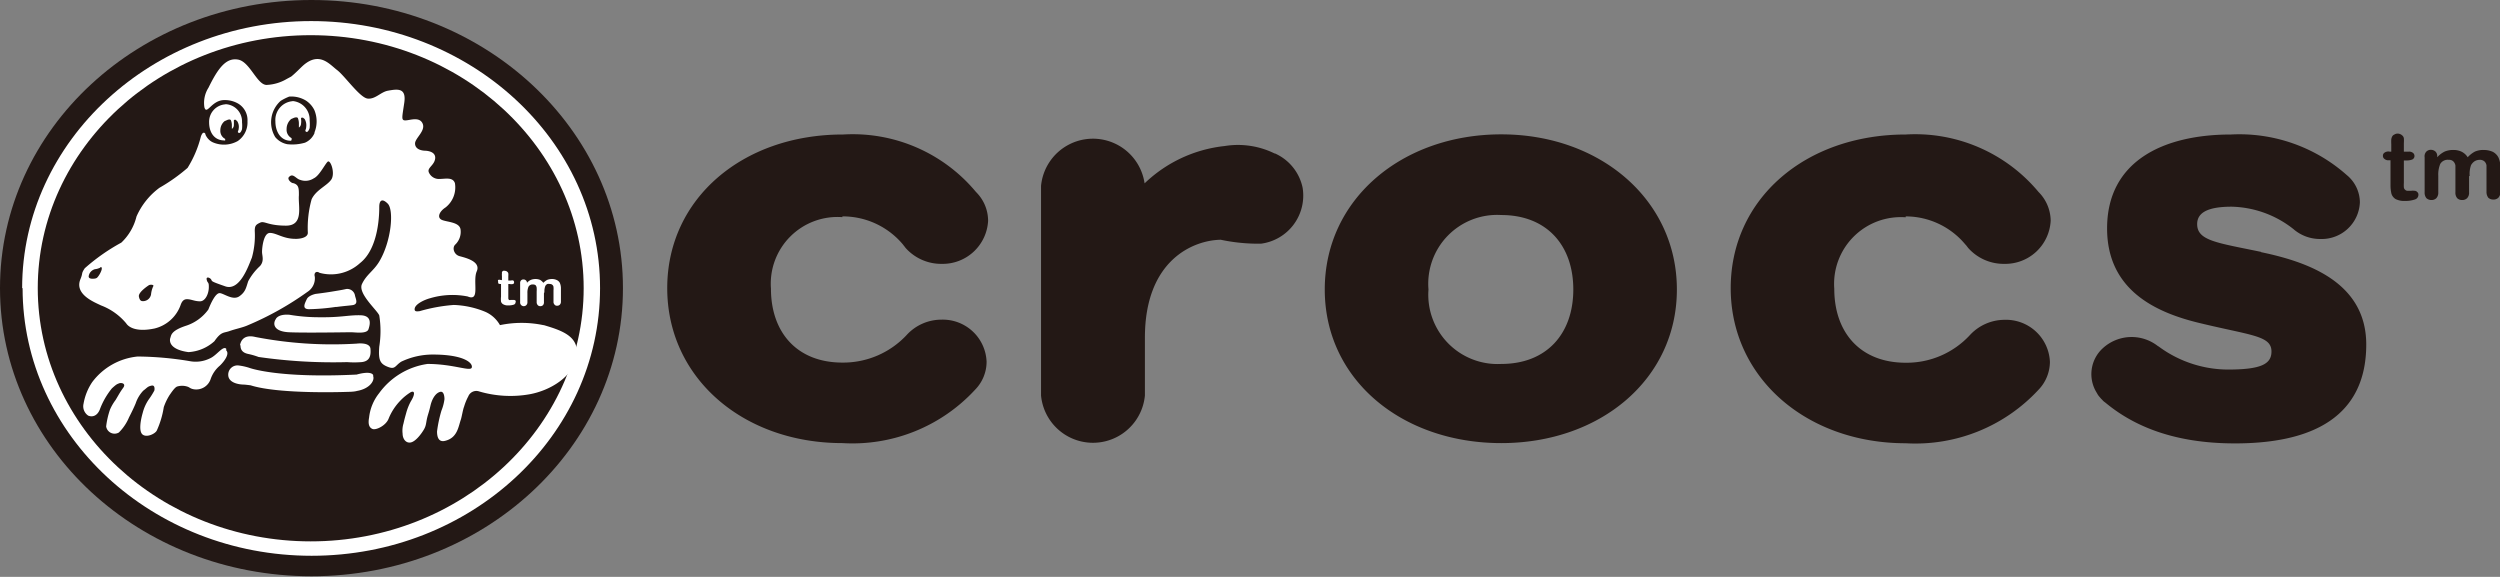
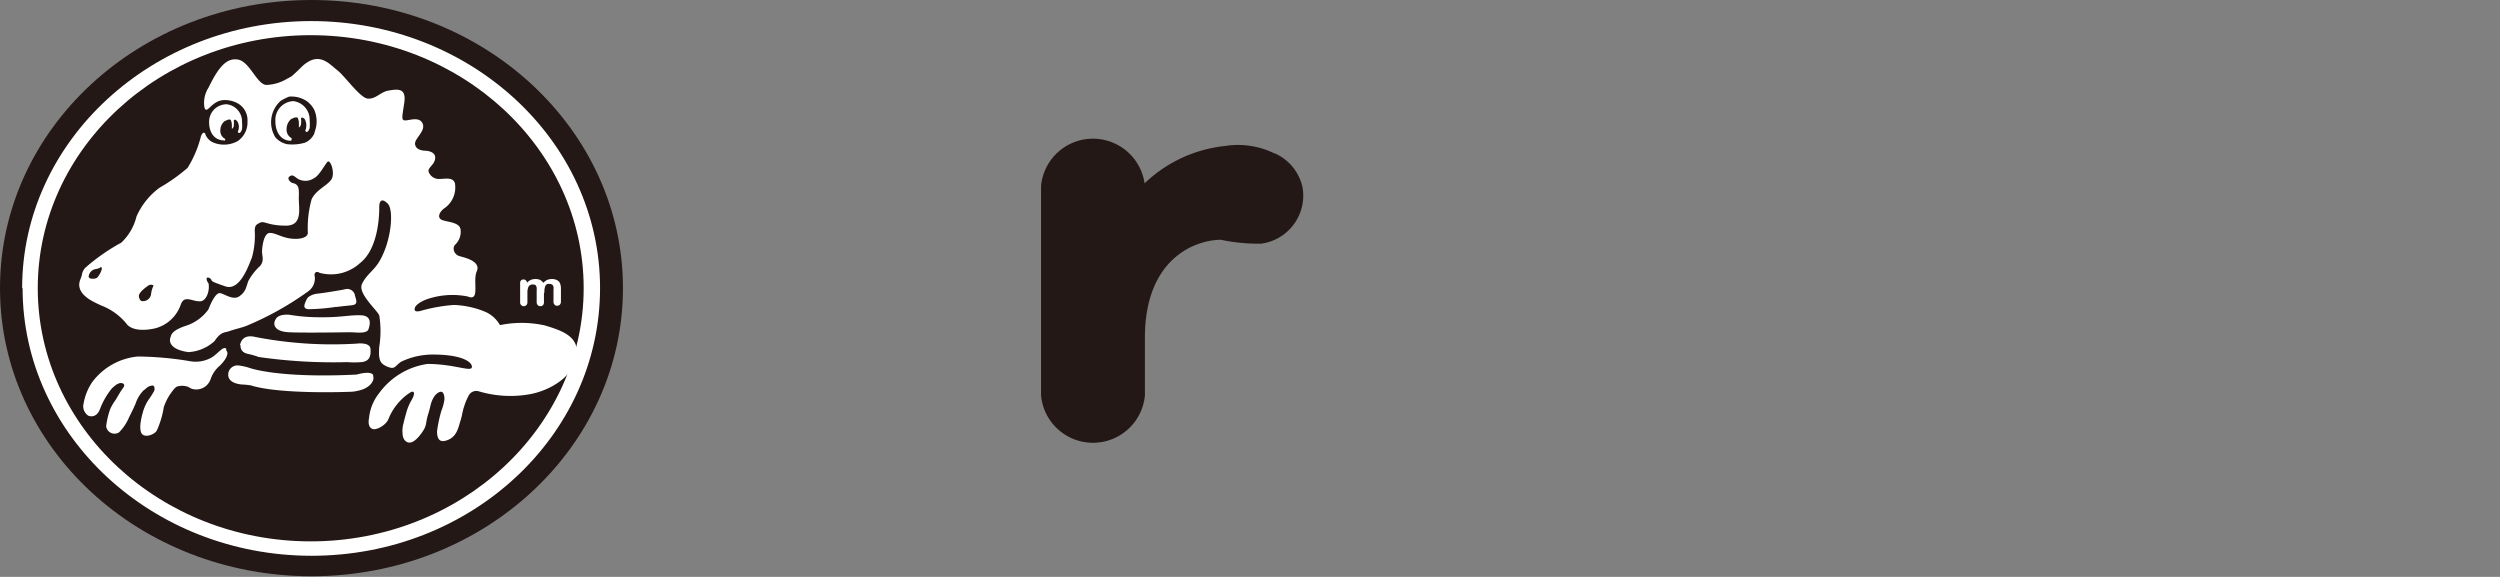
<svg xmlns="http://www.w3.org/2000/svg" viewBox="0 0 164.86 38.04">
  <rect x="0" y="0" width="164.86" height="38.04" fill="#808080" stroke="none" />
  <defs>
    <style>.cls-1{fill:#231815;}.cls-2{fill:#fff;}</style>
  </defs>
  <g id="Capa_2" data-name="Capa 2">
    <g id="Capa_1-2" data-name="Capa 1">
      <path class="cls-1" d="M41.08,19c0,10.5-9.19,19-20.54,19S0,29.52,0,19,9.19,0,20.54,0,41.08,8.51,41.08,19" />
      <path class="cls-2" d="M2.49,19c0-9.2,8.09-16.68,18-16.68s18,7.48,18,16.68-8.09,16.7-18,16.7-18-7.49-18-16.7m-1,0c0,9.73,8.55,17.65,19.06,17.65S39.57,28.75,39.57,19,31,1.39,20.52,1.39,1.46,9.29,1.46,19" />
-       <path class="cls-2" d="M33.05,18.47h.05V18.2a.71.71,0,0,1,0-.16l0-.1a.2.2,0,0,1,.08-.08.24.24,0,0,1,.12,0,.23.23,0,0,1,.16.07.17.17,0,0,1,.06.1.81.81,0,0,1,0,.17v.3h.18a.21.21,0,0,1,.15,0,.14.14,0,0,1,.05.11.11.11,0,0,1-.07.12.57.57,0,0,1-.22,0h-.09v.8c0,.07,0,.12,0,.15a.16.16,0,0,0,.05.1.13.13,0,0,0,.1,0h.12l.1,0a.14.14,0,0,1,.11.05.12.12,0,0,1,0,.1.17.17,0,0,1-.12.16,1.08,1.08,0,0,1-.35.05.62.62,0,0,1-.34-.07.3.3,0,0,1-.15-.18,1.41,1.41,0,0,1,0-.33v-.83H33a.25.25,0,0,1-.15-.05s0-.06,0-.11a.12.12,0,0,1,0-.11.25.25,0,0,1,.16,0" />
      <path class="cls-2" d="M35.87,19.34v.58a.28.28,0,0,1-.06.2.24.24,0,0,1-.18.07.21.21,0,0,1-.17-.07.28.28,0,0,1-.07-.2v-.7a1.78,1.78,0,0,0,0-.25.34.34,0,0,0-.06-.15.24.24,0,0,0-.17-.06.31.31,0,0,0-.31.15,1,1,0,0,0-.07.42v.59a.26.26,0,0,1-.07.2.24.24,0,0,1-.34,0,.24.24,0,0,1-.07-.2V18.68a.25.25,0,0,1,.06-.19.2.2,0,0,1,.16-.06.21.21,0,0,1,.16.06.2.2,0,0,1,.07.16v0a.76.76,0,0,1,.25-.19.81.81,0,0,1,.31-.06.75.75,0,0,1,.31.06.76.76,0,0,1,.21.19,1.1,1.1,0,0,1,.25-.19.81.81,0,0,1,.31-.06.7.7,0,0,1,.33.07.41.41,0,0,1,.2.19.9.9,0,0,1,.07.37v.86a.28.28,0,0,1-.07.2.23.23,0,0,1-.18.07.19.19,0,0,1-.17-.07.26.26,0,0,1-.07-.2v-.74a1.18,1.18,0,0,0,0-.22.19.19,0,0,0-.07-.14.2.2,0,0,0-.16-.06.35.35,0,0,0-.18,0,.33.33,0,0,0-.13.13,1,1,0,0,0-.06.4" />
      <path class="cls-2" d="M14.88,6.88a1.15,1.15,0,0,0-1.09,1.19c0,.66.34,1.19,1,1.19a.06.06,0,0,0,.06,0c0-.05,0-.1,0-.1a.59.59,0,0,1-.32-.57.78.78,0,0,1,.28-.6l.16-.07s.18-.09.25,0a.84.84,0,0,1,.07.31c0,.11,0,.3,0,.27a.3.3,0,0,0,.13-.22,2.84,2.84,0,0,0,0-.32.06.06,0,0,1,.05-.06.1.1,0,0,1,.07,0l.1.09a.67.67,0,0,1,.1.49c0,.15-.12.22,0,.28s.21-.2.22-.24a2.25,2.25,0,0,0,0-.46,1.14,1.14,0,0,0-1.1-1.19" />
      <path class="cls-2" d="M19.34,6.67A1.24,1.24,0,0,0,18.16,8c0,.71.37,1.28,1,1.28a.07.07,0,0,0,.07-.07s0-.1,0-.1a.62.62,0,0,1-.33-.6.86.86,0,0,1,.3-.66l.16-.07s.2-.09.28,0a1,1,0,0,1,.07.33c0,.12,0,.33,0,.3a.31.31,0,0,0,.14-.24,1.08,1.08,0,0,0,0-.34s0-.07.05-.07l.08,0,.11.09a.81.81,0,0,1,.1.54c0,.16-.12.23,0,.3s.22-.21.23-.25a2.74,2.74,0,0,0,0-.5,1.23,1.23,0,0,0-1.18-1.28" />
      <path class="cls-2" d="M20.75,8.75a1.19,1.19,0,0,1-.64.66,3,3,0,0,1-1.16.1,1.35,1.35,0,0,1-.8-.47,1.89,1.89,0,0,1,.36-2.39,3.64,3.64,0,0,1,.56-.28,1.86,1.86,0,0,1,1.1.26,1.58,1.58,0,0,1,.56.63,1.93,1.93,0,0,1,0,1.49M10.1,18.89a1.65,1.65,0,0,0-.14.53.54.54,0,0,1-.51.44c-.11,0-.23,0-.29-.3s.67-.76.67-.76c.17-.06.35,0,.27.09m-3.78-.53s-.56.12-.46-.2a.56.56,0,0,1,.41-.41.88.88,0,0,0,.27-.07c.07,0,.13-.16.17,0s-.3.73-.39.66m29.51,3.1a7,7,0,0,0-2.86,0,2.07,2.07,0,0,0-.95-.87,5.94,5.94,0,0,0-2.1-.46,11,11,0,0,0-2.25.41c-.08,0-.38.09-.32-.19s.6-.55,1-.66a5.17,5.17,0,0,1,2.49-.12c.85.36.31-1,.6-1.66s-.78-.9-1.14-1-.5-.55-.28-.76a1.16,1.16,0,0,0,.35-1c-.07-.48-.85-.48-1.21-.62s-.21-.55.22-.83A1.68,1.68,0,0,0,30,12.08c-.14-.42-.64-.28-1-.28a.72.72,0,0,1-.71-.41c-.14-.28.22-.42.36-.76s0-.64-.57-.69c-.35,0-.71-.13-.71-.48s.71-.83.5-1.31-.85-.21-1.14-.21-.21-.2-.07-1.17-.41-.91-1.07-.79c-.48.08-.84.58-1.35.52S22.73,5,22.23,4.62,21.07,3.38,20,4.31c-.17.15-.53.53-.8.74l-.28.15a2.84,2.84,0,0,1-1.34.4c-.63,0-1.1-1.53-1.88-1.67s-1.31.54-1.95,1.85a1.87,1.87,0,0,0-.27,1.3c.16.54.47-.48,1.31-.48a1.74,1.74,0,0,1,.93.24A1.27,1.27,0,0,1,16.32,8a1.49,1.49,0,0,1-.64,1.3,1.85,1.85,0,0,1-1.61.1.9.9,0,0,1-.33-.23,1,1,0,0,1-.19-.29c0-.11-.12-.18-.2-.08a.69.69,0,0,0-.12.27,7.26,7.26,0,0,1-.86,2,11.53,11.53,0,0,1-1.85,1.31A4.7,4.7,0,0,0,9,14.28,3.52,3.52,0,0,1,8,16a13,13,0,0,0-2.41,1.69c-.26.39-.1.28-.29.73-.4,1,.93,1.51,1.36,1.72a4,4,0,0,1,1.66,1.18c.13.21.6.61,1.88.34a2.43,2.43,0,0,0,1.69-1.49c.07-.2.16-.44.44-.44s.5.14.86.14.6-.53.58-1c0-.29-.09-.19-.14-.43s.24-.12.3,0,0,.12.89.43c1,.39,1.58-1.39,1.79-1.88a5.4,5.4,0,0,0,.19-1.76c0-.35.08-.42.36-.55s.5.2,1.7.2.79-1.31.85-2c0-.45,0-.69-.36-.8-.16,0-.42-.27-.3-.4.27-.3.46.11.74.18a1,1,0,0,0,.9-.1c.36-.16.72-.9.91-1.09s.53.77.24,1.18-1,.67-1.29,1.29a7,7,0,0,0-.25,2.21c0,.36-.63.41-.82.4-.81,0-1.25-.39-1.68-.39s-.52,1-.52,1.25.16.59-.13.93a3.83,3.83,0,0,0-.78,1c-.14.41-.17.71-.59,1s-1-.18-1.28-.21-.6.67-.76,1.08a2.94,2.94,0,0,1-1.44,1.06c-1.08.35-1,.66-1.08.85-.07.34.17.76,1.21.9a2.79,2.79,0,0,0,1.71-.72c.45-.65.61-.53,1-.67s.87-.23,1.2-.38a20.07,20.07,0,0,0,3.93-2.2,1.06,1.06,0,0,0,.49-1c-.08-.27.11-.4.31-.26a2.84,2.84,0,0,0,2.67-.64c1.28-1,1.27-3.38,1.27-3.72s.14-.62.56-.2.24,2.51-.58,3.85c-.38.61-.83.83-1.12,1.45s1,1.72,1.14,2.07a6.51,6.51,0,0,1,0,2.06c-.07.9.06,1.13.56,1.33s.47-.07.89-.34a4.82,4.82,0,0,1,2.08-.47c2.11,0,2.66.58,2.57.86S29.9,24,28.19,24A4.78,4.78,0,0,0,25,25.93a3.11,3.11,0,0,0-.66,1.6c-.08.43,0,.67.23.76s.89-.23,1.06-.69a3.71,3.71,0,0,1,.77-1.18,3.41,3.41,0,0,1,.69-.56c.29-.13.27.18,0,.61a3.61,3.61,0,0,0-.31.79c-.1.35-.13.48-.17.66a1.65,1.65,0,0,0-.06.68c0,.32.2.63.52.58s.69-.53.88-.85.12-.48.28-1,.14-.58.23-.83.28-.59.57-.66.28.48.28.48a3,3,0,0,1-.2.76,8.6,8.6,0,0,0-.29,1.37c0,.48.17.73.57.61.78-.21.84-.94,1-1.39.06-.18.14-.68.21-.84a3.57,3.57,0,0,1,.28-.69.57.57,0,0,1,.71-.33,7.29,7.29,0,0,0,3.33.19c1.39-.25,2.89-1.18,3.1-2.49s-.91-1.7-2.16-2.07m-20,1.35c0,.39.28.51.55.56a4.76,4.76,0,0,1,.64.19,34.46,34.46,0,0,0,5.84.34,6.08,6.08,0,0,0,.94,0c.55-.05.64-.42.6-.88s-.91-.34-.91-.34a26.57,26.57,0,0,1-6.69-.44c-.66-.16-.93.16-1,.53m8.79,2c-.15-.34-1.1-.05-1.1-.05-5.27.26-7.1-.45-7.1-.45a3.83,3.83,0,0,0-.69-.15.61.61,0,0,0-.68.61c0,.61.89.65,1,.65s.48.05.48.05c1.92.61,6.44.43,6.44.43s.38,0,.57-.06c.83-.14,1.2-.68,1.06-1m-6.41-3.74c-.21.3-.16.82.86.87s3.81,0,4.09,0,1.05.13,1.16-.2.24-.9-.53-.92-1.3.15-2.66.13a11.57,11.57,0,0,1-2-.16s-.65-.09-.9.24m4-.76c.43-.06,1-.1,1.1-.13.32-.09.15-.39.1-.62a.52.52,0,0,0-.59-.43c-.3.07-.58.11-1,.18s-1,.14-1,.14-.47.09-.59.35-.34.64.12.66a13.51,13.51,0,0,0,1.79-.15" />
      <path class="cls-2" d="M14.92,23c-.21-.23-.63.44-1.07.63a2.12,2.12,0,0,1-1.25.2,21.79,21.79,0,0,0-3.52-.32,4.25,4.25,0,0,0-3,1.69,3.65,3.65,0,0,0-.57,1.42.74.74,0,0,0,.31.79c.3.12.63,0,.79-.48a4.94,4.94,0,0,1,.77-1.32c.32-.29.33-.27.47-.33s.49,0,.27.3-.3.47-.5.8a3,3,0,0,0-.37.64A5.4,5.4,0,0,0,7,28.12a.56.56,0,0,0,.84.4,3.08,3.08,0,0,0,.67-1c.18-.35.33-.66.44-.93a2.25,2.25,0,0,1,.5-.83c.27-.2.27-.27.54-.33s.19.32.19.32a4.77,4.77,0,0,1-.37.59,2.78,2.78,0,0,0-.4.89c-.13.45-.28,1.22,0,1.43s.83-.06.93-.27a5.87,5.87,0,0,0,.46-1.54,3.81,3.81,0,0,1,.39-.81c.07-.09.31-.48.49-.55a1.12,1.12,0,0,1,.66,0c.18.05.17.13.44.18A1,1,0,0,0,13.89,25a2,2,0,0,1,.61-.89c.34-.33.64-.79.42-1" />
-       <path class="cls-1" d="M125.67,14.27a5.12,5.12,0,0,1,3.94,1.86.27.27,0,0,1,.07.08,1.47,1.47,0,0,1,.1.13h0a3.13,3.13,0,0,0,2.38,1.06,3,3,0,0,0,3.07-2.84,2.72,2.72,0,0,0-.8-1.9,10.58,10.58,0,0,0-8.76-3.79c-6.59,0-11.54,4.22-11.54,10.13s5,10.23,11.54,10.23a11.06,11.06,0,0,0,8.76-3.53h0a2.68,2.68,0,0,0,.75-1.84,2.9,2.9,0,0,0-3-2.77,3.12,3.12,0,0,0-2.27,1,5.68,5.68,0,0,1-4.24,1.83c-3,0-4.71-2-4.71-4.87a4.4,4.4,0,0,1,4.71-4.72ZM99,24a4.57,4.57,0,0,1-4.8-4.91A4.54,4.54,0,0,1,99,14.18c3,0,4.75,2,4.75,4.91S102,24,99,24ZM99,8.86c-6.54,0-11.64,4.27-11.64,10.23S92.46,29.22,99,29.22,110.58,25,110.58,19.09,105.53,8.86,99,8.86Zm50.1,7.75c-2.88-.6-4.21-.73-4.21-1.83,0-.78.74-1.15,2.28-1.15a6.81,6.81,0,0,1,4.06,1.47h0a2.67,2.67,0,0,0,1.78.66,2.52,2.52,0,0,0,2.61-2.42,2.35,2.35,0,0,0-.87-1.8,10.66,10.66,0,0,0-7.64-2.67c-4.5,0-8.16,1.79-8.16,6.19,0,4.08,3.22,5.55,6.09,6.24,3.42.83,4.75.83,4.75,1.88,0,.83-.69,1.19-2.87,1.19a7.72,7.72,0,0,1-4.62-1.56l.06.06h0a2.81,2.81,0,0,0-3.71.11,2.31,2.31,0,0,0-.42,2.86l.06.1a1.07,1.07,0,0,0,.15.22l.13.15c.06.05.1.11.16.16l.13.1c1.84,1.52,4.49,2.67,8.52,2.67,6.63,0,8.66-2.93,8.66-6.52,0-4.11-3.86-5.45-6.93-6.09ZM55.55,14.27a5.17,5.17,0,0,1,4,1.86l.06.08a1.47,1.47,0,0,1,.1.13h0a3.14,3.14,0,0,0,2.39,1.06,3,3,0,0,0,3.06-2.84,2.68,2.68,0,0,0-.8-1.9,10.57,10.57,0,0,0-8.76-3.79C49,8.86,44,13.08,44,19S49,29.22,55.55,29.22a11,11,0,0,0,8.76-3.53h0a2.64,2.64,0,0,0,.75-1.84,2.89,2.89,0,0,0-3-2.77,3.1,3.1,0,0,0-2.26,1,5.72,5.72,0,0,1-4.25,1.83c-3,0-4.71-2-4.71-4.87a4.4,4.4,0,0,1,4.71-4.72" />
      <path class="cls-1" d="M84.05,10.12a5.46,5.46,0,0,0-3.29-.49,9,9,0,0,0-5.28,2.46v.13a.5.5,0,0,0,0-.12h0a3.44,3.44,0,0,0-6.83.16V26.08a3.44,3.44,0,0,0,6.85,0V22.27c0-5.13,3.2-6.43,5-6.46a12,12,0,0,0,2.65.26,3.2,3.2,0,0,0,2.75-3.69,3.19,3.19,0,0,0-1.82-2.26" />
-       <path class="cls-1" d="M157.59,10h.1V9.5a2.73,2.73,0,0,1,0-.31.6.6,0,0,1,.06-.19.28.28,0,0,1,.15-.13.37.37,0,0,1,.21-.06.44.44,0,0,1,.3.12.29.29,0,0,1,.11.19,2,2,0,0,1,0,.31V10h.32a.41.41,0,0,1,.28.08.26.26,0,0,1,.1.2.25.25,0,0,1-.15.24,1,1,0,0,1-.39.06h-.16v1.48a2.36,2.36,0,0,0,0,.29.23.23,0,0,0,.08.16.23.23,0,0,0,.2.07l.21,0a.83.83,0,0,1,.2,0,.25.25,0,0,1,.19.08.22.22,0,0,1,.08.19.32.32,0,0,1-.22.3,1.91,1.91,0,0,1-.66.1,1.26,1.26,0,0,1-.62-.12.63.63,0,0,1-.28-.36,2.41,2.41,0,0,1-.06-.6V10.57h-.12a.39.39,0,0,1-.28-.09.24.24,0,0,1-.1-.21.23.23,0,0,1,.1-.2.45.45,0,0,1,.3-.08" />
-       <path class="cls-1" d="M162.82,11.61v1.07a.51.51,0,0,1-.13.39.45.45,0,0,1-.33.12.44.44,0,0,1-.32-.12.55.55,0,0,1-.12-.39V11.4c0-.21,0-.36,0-.48a.49.49,0,0,0-.13-.27.39.39,0,0,0-.31-.11.57.57,0,0,0-.56.27,1.83,1.83,0,0,0-.13.78v1.09a.53.53,0,0,1-.13.39.44.44,0,0,1-.32.12.48.48,0,0,1-.33-.12.57.57,0,0,1-.12-.39V10.37A.45.45,0,0,1,160,10a.41.41,0,0,1,.3-.12.44.44,0,0,1,.3.11.4.4,0,0,1,.12.31v.07a1.63,1.63,0,0,1,.48-.37,1.4,1.4,0,0,1,.58-.11,1.22,1.22,0,0,1,.56.12,1,1,0,0,1,.39.36,1.74,1.74,0,0,1,.47-.37,1.3,1.3,0,0,1,.56-.11,1.46,1.46,0,0,1,.62.12.87.87,0,0,1,.38.38,1.47,1.47,0,0,1,.12.69v1.57a.51.51,0,0,1-.13.39.45.45,0,0,1-.33.12.48.48,0,0,1-.33-.12.62.62,0,0,1-.12-.39V11.33c0-.18,0-.31,0-.42a.46.46,0,0,0-.13-.26.44.44,0,0,0-.32-.11.66.66,0,0,0-.33.09.75.75,0,0,0-.24.26,1.75,1.75,0,0,0-.09.72" />
    </g>
  </g>
</svg>